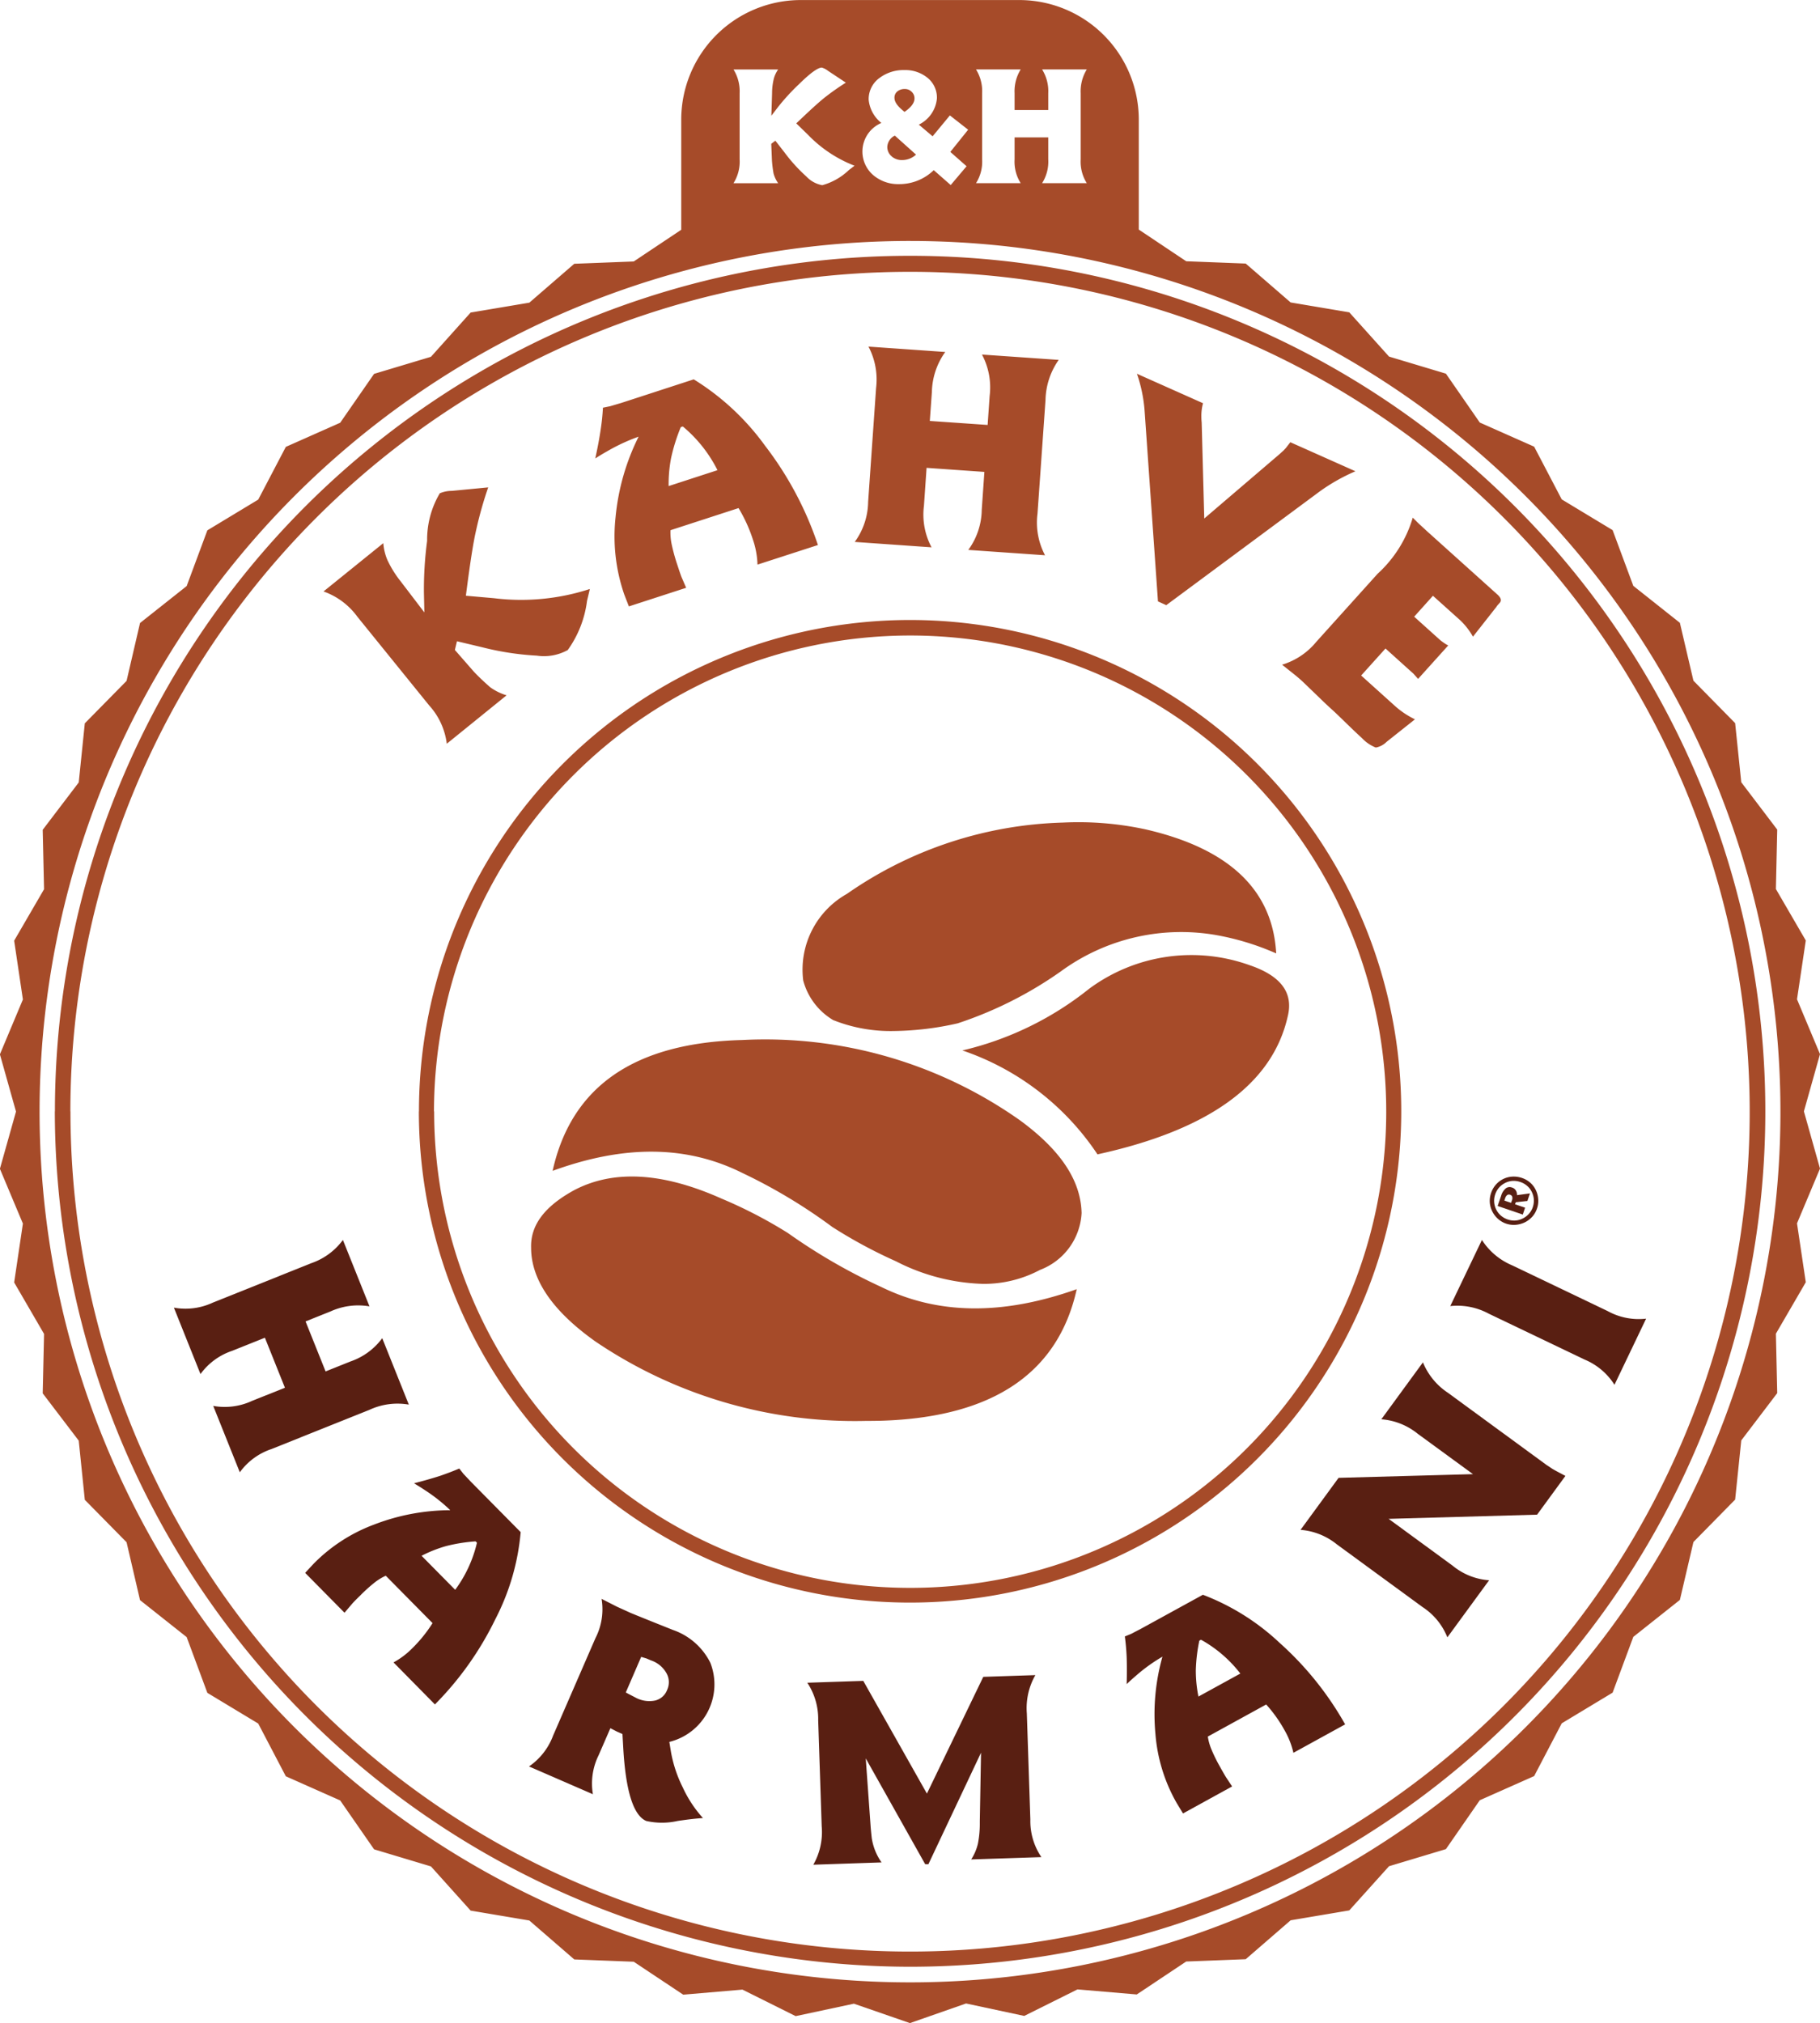
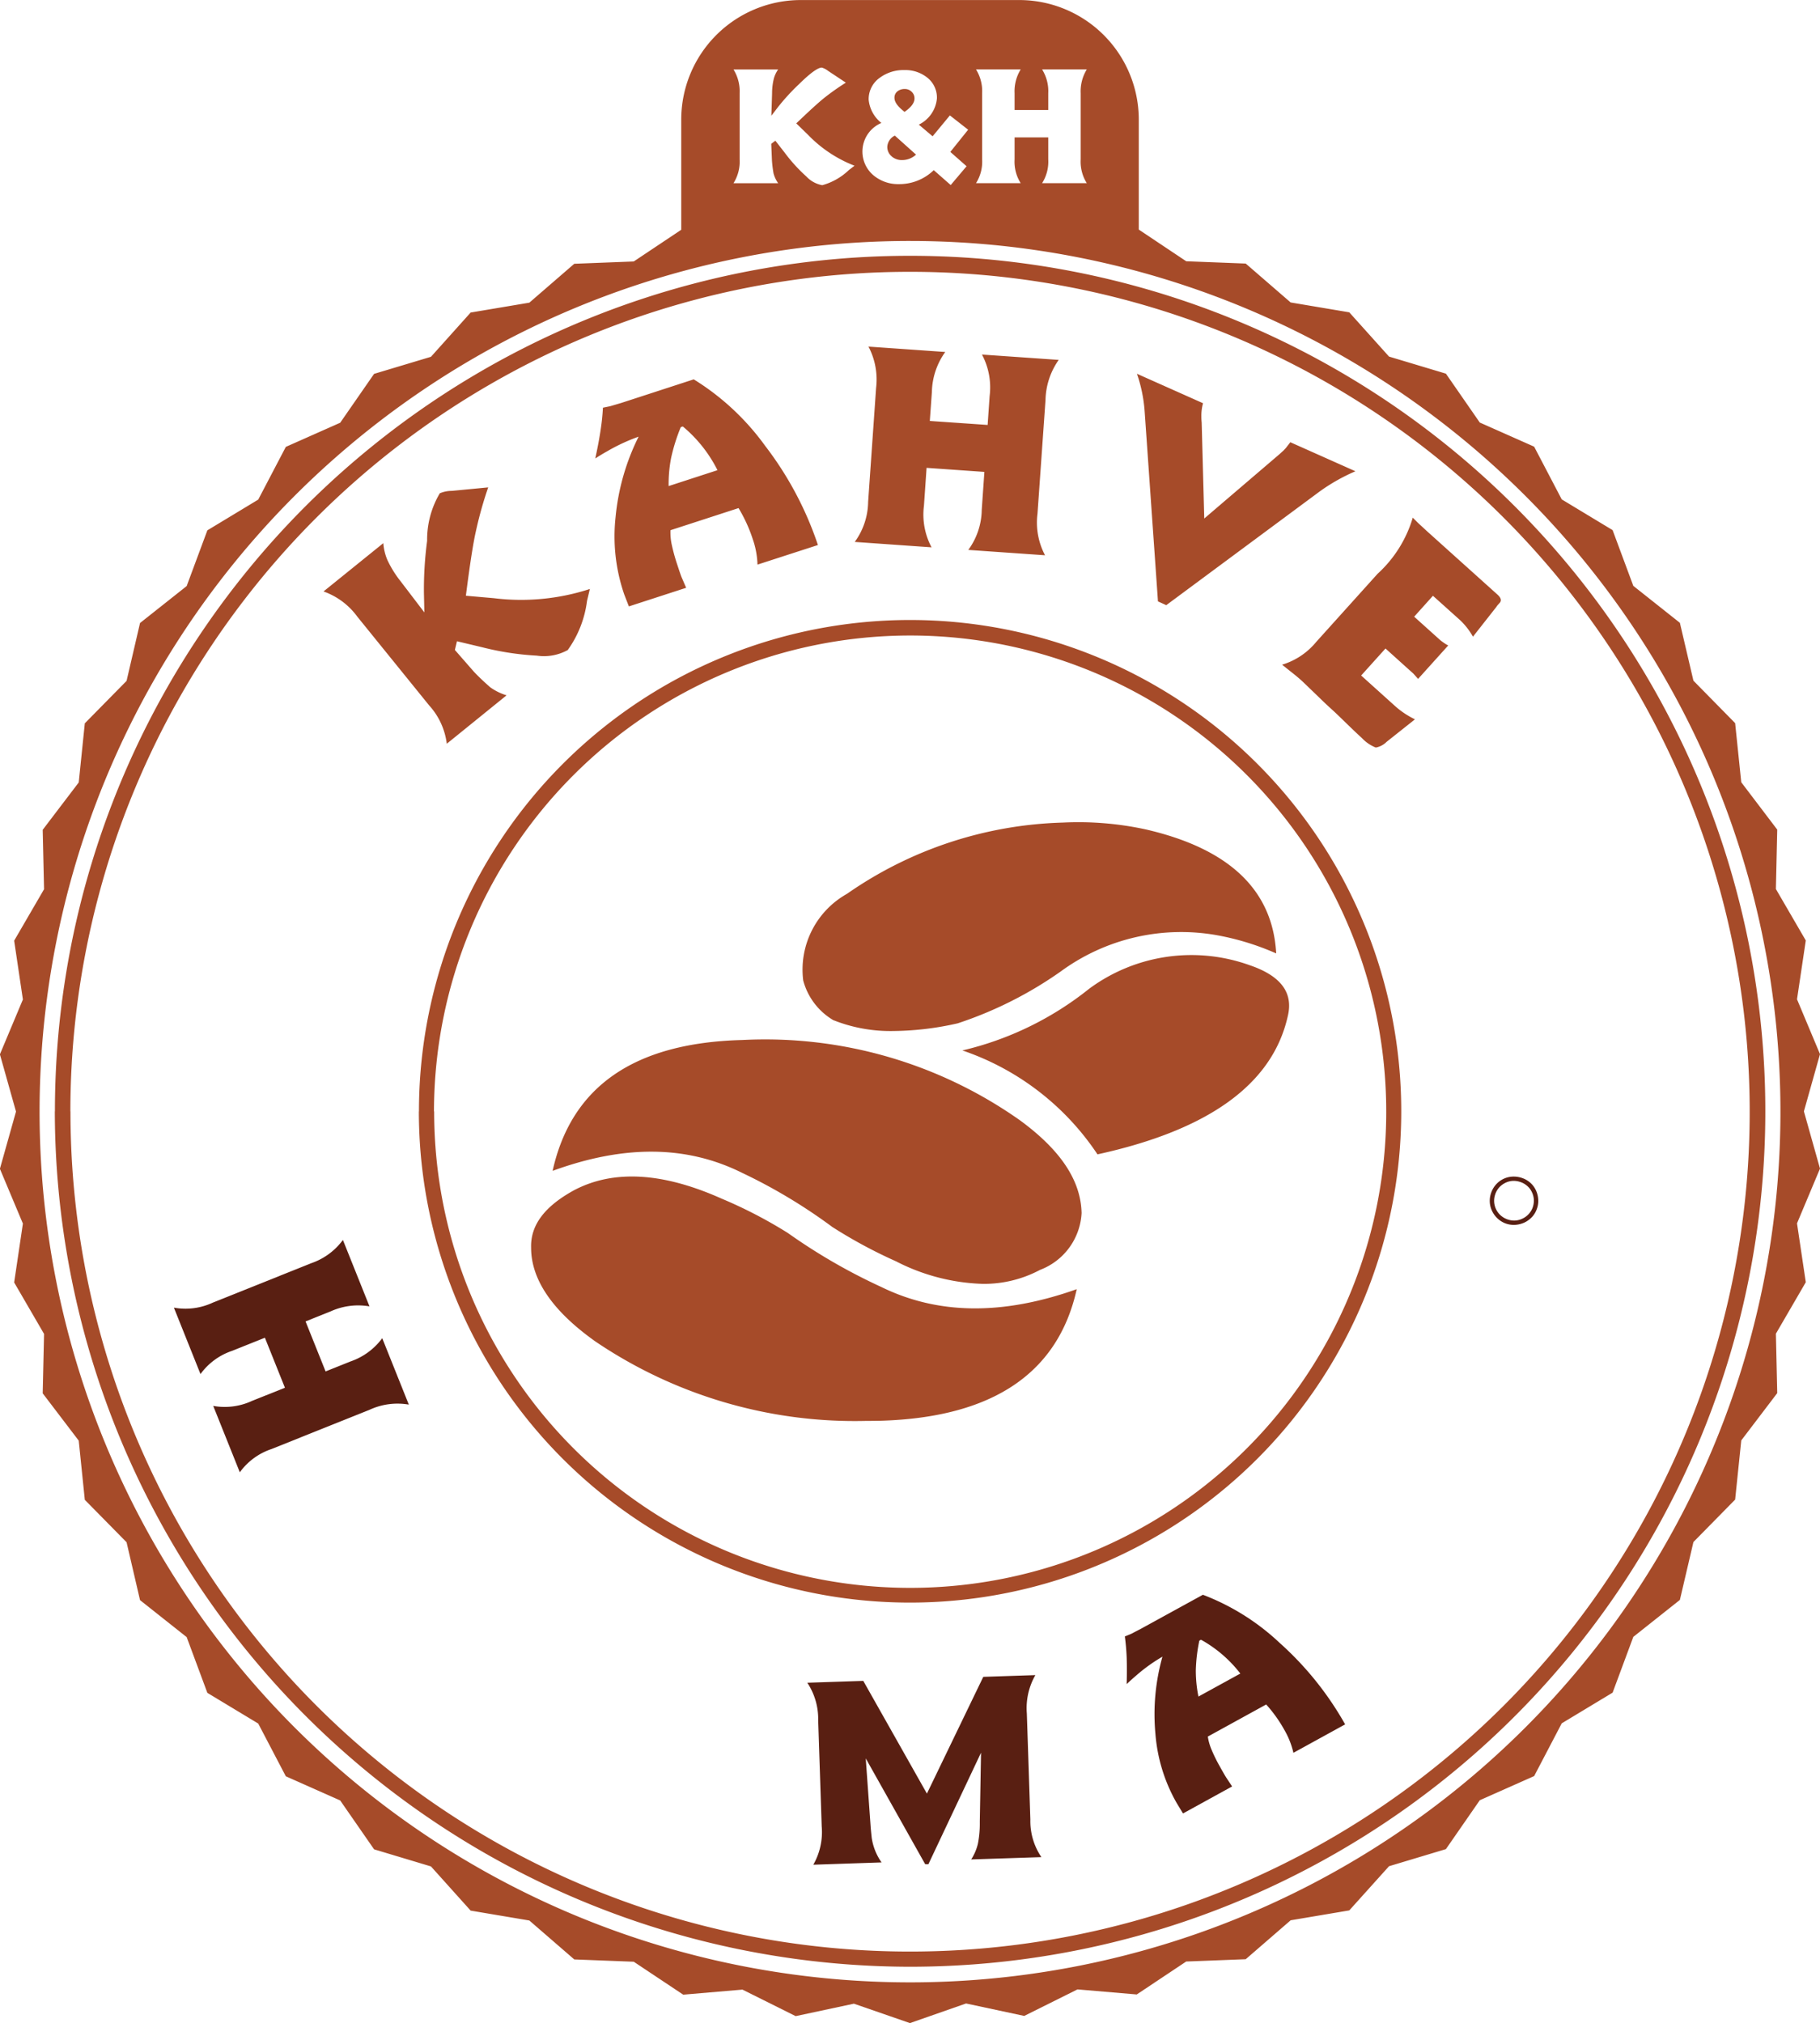
<svg xmlns="http://www.w3.org/2000/svg" width="79.141" height="87.955" viewBox="0 0 79.141 87.955">
  <g id="Group_481" data-name="Group 481" transform="translate(-920.429 -61.262)">
    <path id="Union_11" data-name="Union 11" d="M957.56,148.364l-2.532.541-2.314-1.153-2.575.22-2.152-1.432-2.586-.1-1.954-1.692-2.552-.43-1.726-1.921-2.473-.743-1.474-2.125-2.364-1.05-1.2-2.293-2.212-1.334-.9-2.424-2.028-1.607-.585-2.516-1.816-1.845-.264-2.572-1.567-2.057.059-2.583-1.3-2.237.38-2.559-1-2.381.7-2.488-.7-2.488,1-2.384-.38-2.557,1.3-2.236-.059-2.583,1.567-2.059.264-2.57,1.816-1.845.585-2.516,2.028-1.606.9-2.423,2.212-1.336,1.2-2.292,2.364-1.049,1.474-2.125,2.473-.742,1.726-1.924,2.552-.429,1.954-1.691,2.586-.1,2.065-1.378V66.464a5.2,5.2,0,0,1,5.2-5.2h9.49a5.2,5.2,0,0,1,5.206,5.2v4.778l2.062,1.377,2.588.1,1.954,1.691,2.549.429,1.729,1.924,2.473.742,1.473,2.125,2.364,1.049,1.2,2.292,2.212,1.336.9,2.423,2.025,1.606.589,2.516,1.814,1.845.266,2.57,1.564,2.059-.058,2.583,1.3,2.236-.382,2.557,1,2.384-.7,2.488.7,2.488-1,2.381.382,2.559-1.3,2.237.058,2.583-1.564,2.057-.266,2.572-1.814,1.845-.589,2.516-2.025,1.607-.9,2.424-2.212,1.334-1.2,2.293-2.364,1.05-1.473,2.125-2.473.743-1.729,1.921-2.549.43-1.954,1.692-2.588.1-2.15,1.432-2.577-.22-2.316,1.153-2.53-.541-2.44.853ZM922.15,109.578A37.85,37.85,0,1,0,960,71.737,37.848,37.848,0,0,0,922.15,109.578Zm32.4-41.68a7.066,7.066,0,0,0,.939,1.033,1.262,1.262,0,0,0,.695.382,2.713,2.713,0,0,0,1.159-.66l.245-.187a5.618,5.618,0,0,1-2.026-1.347l-.508-.494.257-.244q.655-.62.958-.862a10.405,10.405,0,0,1,.941-.664l-.769-.51-.013-.009a.757.757,0,0,0-.264-.135c-.174,0-.508.243-1.005.733a9.371,9.371,0,0,0-.888.968l-.3.392.031-.981a2.68,2.68,0,0,1,.076-.632,1.258,1.258,0,0,1,.189-.4h-1.943a1.793,1.793,0,0,1,.267,1.032v2.88a1.755,1.755,0,0,1-.267,1.033h1.943a1.33,1.33,0,0,1-.2-.421,5.321,5.321,0,0,1-.07-.556l-.031-.735.179-.136Zm7.22,1.408.69-.817-.707-.623.775-.965-.794-.622-.751.908-.6-.507a1.406,1.406,0,0,0,.787-1.141,1.105,1.105,0,0,0-.431-.912,1.523,1.523,0,0,0-.984-.319,1.731,1.731,0,0,0-1.062.329,1.136,1.136,0,0,0-.491.96,1.473,1.473,0,0,0,.553,1.01,1.35,1.35,0,0,0-.343,2.277,1.668,1.668,0,0,0,1.109.382,2.146,2.146,0,0,0,1.511-.607Zm4.241-2.072v.958a1.742,1.742,0,0,1-.268,1.033h1.944a1.758,1.758,0,0,1-.266-1.033v-2.88a1.82,1.82,0,0,1,.266-1.032h-1.944a1.779,1.779,0,0,1,.268,1.032v.733h-1.464v-.733a1.806,1.806,0,0,1,.266-1.032h-1.943a1.786,1.786,0,0,1,.266,1.032v2.88a1.749,1.749,0,0,1-.266,1.033h1.943a1.745,1.745,0,0,1-.266-1.033v-.958Zm-43.194,42.344A37.188,37.188,0,1,1,960,146.758,37.232,37.232,0,0,1,922.813,109.578Zm.676,0A36.51,36.51,0,1,0,960,73.078,36.506,36.506,0,0,0,923.489,109.578Zm15.154,0A21.357,21.357,0,1,1,960,130.928,21.352,21.352,0,0,1,938.643,109.578Zm.661,0A20.7,20.7,0,1,0,960,88.888,20.717,20.717,0,0,0,939.3,109.578Zm6.955,9.958c-1.807-1.294-2.739-2.65-2.739-4.033-.031-.994.6-1.805,1.866-2.5q2.57-1.354,6.412.362a19.972,19.972,0,0,1,2.892,1.5,25.212,25.212,0,0,0,4.065,2.347c2.467,1.205,5.27,1.234,8.491.092-.815,3.67-3.676,5.568-8.491,5.718q-.337.008-.669.008A20.123,20.123,0,0,1,946.259,119.536Zm13.156-3.431a21.12,21.12,0,0,1-2.8-1.507,23.5,23.5,0,0,0-3.911-2.347c-2.408-1.2-5.117-1.234-8.249-.091.815-3.672,3.554-5.567,8.249-5.688a19.217,19.217,0,0,1,12.074,3.491c1.774,1.3,2.647,2.619,2.679,4.033a2.8,2.8,0,0,1-1.807,2.469,5.185,5.185,0,0,1-2.488.608A8.808,8.808,0,0,1,959.415,116.105Zm2.861-9.18a13.893,13.893,0,0,0,5.509-2.68,7.484,7.484,0,0,1,6.985-1.023c1.326.451,1.9,1.173,1.656,2.2-.662,2.984-3.462,4.968-8.278,6.021A11.492,11.492,0,0,0,962.276,106.925Zm-5.632-1.326a2.857,2.857,0,0,1-1.292-1.715,3.777,3.777,0,0,1,1.9-3.764,17.233,17.233,0,0,1,9.392-3.1,13.794,13.794,0,0,1,3.615.3c3.641.842,5.509,2.649,5.66,5.388a11.391,11.391,0,0,0-2.53-.783,8.859,8.859,0,0,0-6.836,1.565,17,17,0,0,1-4.483,2.257,13.037,13.037,0,0,1-2.775.334A6.726,6.726,0,0,1,956.644,105.6Zm23.587-11.848a1.675,1.675,0,0,1-.585-.405c-.144-.131-.353-.328-.628-.595s-.479-.466-.62-.595c-.223-.2-.434-.4-.638-.6l-.674-.649c-.144-.135-.305-.27-.471-.4l-.439-.35a3.064,3.064,0,0,0,1.484-.991l2.668-2.961a5.344,5.344,0,0,0,1.53-2.441l.231.232.391.361,3.065,2.756c.151.138.182.255.094.355l-.073.08a.628.628,0,0,0-.075.1l-1.016,1.291a3.016,3.016,0,0,0-.57-.728l-1.17-1.05-.816.909,1.131,1.017c.049.04.13.1.236.171.021.012.058.034.115.061l-1.311,1.455-.21-.234-.189-.169-1.019-.918-1.058,1.174,1.46,1.315a3.712,3.712,0,0,0,.879.59l-1.237.982a.885.885,0,0,1-.45.242A.152.152,0,0,1,980.231,93.752ZM939.09,91.926l-3.12-3.853a3.1,3.1,0,0,0-1.473-1.1l2.6-2.1a2.318,2.318,0,0,0,.179.737,4.671,4.671,0,0,0,.581.931l1.025,1.343-.019-.851a16.105,16.105,0,0,1,.139-2.26,3.96,3.96,0,0,1,.551-2.067,1.324,1.324,0,0,1,.5-.105h.022l1.583-.152a16.863,16.863,0,0,0-.536,1.91c-.1.435-.217,1.166-.355,2.19l-.08.61,1.219.107a9.667,9.667,0,0,0,4.172-.4l-.123.519a4.674,4.674,0,0,1-.838,2.135,2.139,2.139,0,0,1-1.345.243A12.276,12.276,0,0,1,941.4,89.4l-1.1-.262-.091.378.833.953c.158.167.387.391.7.666a2.39,2.39,0,0,0,.715.353l-2.6,2.105A3.038,3.038,0,0,0,939.09,91.926Zm8.485-4.819a7.741,7.741,0,0,1-.377-3.38,9.906,9.906,0,0,1,1-3.482,8.059,8.059,0,0,0-1.367.635c-.16.089-.334.193-.518.312.1-.45.178-.864.234-1.244a9.511,9.511,0,0,0,.1-.963l.313-.064.489-.144,3.147-1.024a10.877,10.877,0,0,1,3.1,2.884,14.778,14.778,0,0,1,2.3,4.318l-2.628.851a3.72,3.72,0,0,0-.207-1.11,6.524,6.524,0,0,0-.617-1.347l-2.96.962a2.517,2.517,0,0,0,.049.6,8.073,8.073,0,0,0,.243.887c.091.278.153.462.19.552l.2.464-2.491.809Zm2.457-7.276a7.916,7.916,0,0,0-.42,1.336,6,6,0,0,0-.108,1.225l2.124-.691a5.933,5.933,0,0,0-1.508-1.9Zm20.75,7.574-.581-8.288a6.381,6.381,0,0,0-.333-1.607l2.874,1.281a2.012,2.012,0,0,0-.072.57c0,.057,0,.145.013.266l.112,4.175,3.275-2.8c.035-.031.09-.083.168-.152.036-.038.069-.074.1-.106l.2-.258,2.831,1.262a8.2,8.2,0,0,0-1.55.875l-6.676,4.946Zm-8.247-2.238a3.015,3.015,0,0,0,.584-1.741l.115-1.65L960.72,81.6l-.114,1.649a3.023,3.023,0,0,0,.331,1.806l-3.34-.235a3.023,3.023,0,0,0,.582-1.742l.346-4.949a3.075,3.075,0,0,0-.331-1.8l3.338.234a3.094,3.094,0,0,0-.581,1.74l-.09,1.258,2.514.174.087-1.254a3.044,3.044,0,0,0-.333-1.806l3.337.232a3.136,3.136,0,0,0-.574,1.742l-.349,4.951a3.031,3.031,0,0,0,.329,1.8Zm-3.323-17.1a.53.53,0,0,1-.2-.423.578.578,0,0,1,.328-.487l.922.827a.9.9,0,0,1-.608.237A.681.681,0,0,1,959.212,68.07Zm.112-2.551a.341.341,0,0,1,.132-.285.485.485,0,0,1,.312-.1.406.406,0,0,1,.3.118.382.382,0,0,1,.127.294c0,.19-.145.383-.432.582C959.471,65.9,959.324,65.7,959.324,65.518Z" fill="#a64b29" />
    <g id="Group_480" data-name="Group 480">
      <g id="Group_478" data-name="Group 478">
        <path id="Path_1049" data-name="Path 1049" d="M935.34,115.164l1.156,2.887a2.9,2.9,0,0,0-1.693.219l-1.087.435.871,2.174,1.087-.435a2.866,2.866,0,0,0,1.376-1.01l1.156,2.887a2.9,2.9,0,0,0-1.693.219l-4.28,1.714a2.789,2.789,0,0,0-1.376,1.01l-1.156-2.886a2.818,2.818,0,0,0,1.692-.22l1.426-.57-.871-2.174-1.425.57a2.8,2.8,0,0,0-1.376,1.01l-1.156-2.887a2.81,2.81,0,0,0,1.692-.219l4.281-1.714A2.859,2.859,0,0,0,935.34,115.164Z" fill="#591f12" />
-         <path id="Path_1050" data-name="Path 1050" d="M940.4,125.1l.181.231.327.347,2.162,2.187a10.114,10.114,0,0,1-1.1,3.781,13.825,13.825,0,0,1-2.629,3.709l-1.8-1.826a3.554,3.554,0,0,0,.836-.636,6.038,6.038,0,0,0,.861-1.073l-2.035-2.06a2.418,2.418,0,0,0-.482.294,6.843,6.843,0,0,0-.632.571c-.2.192-.321.321-.379.39l-.3.354-1.712-1.733.35-.378a7.205,7.205,0,0,1,2.653-1.724,9.254,9.254,0,0,1,3.308-.622,7.331,7.331,0,0,0-1.1-.87q-.215-.144-.478-.3.622-.159,1.131-.322C939.853,125.32,940.134,125.214,940.4,125.1Zm.71,3.166a7.189,7.189,0,0,0-1.285.206,5.715,5.715,0,0,0-1.064.421l1.461,1.479a5.564,5.564,0,0,0,.947-2.047Z" fill="#591f12" />
-         <path id="Path_1051" data-name="Path 1051" d="M949.535,136.984l.071.44a5.652,5.652,0,0,0,.511,1.536,5.247,5.247,0,0,0,.88,1.335q-.389.021-1.1.125a3.091,3.091,0,0,1-1.369,0q-.844-.366-1-3.217l-.032-.562-.092-.04-.138-.06-.295-.153-.512,1.177a2.772,2.772,0,0,0-.248,1.694l-2.779-1.208a2.814,2.814,0,0,0,1.05-1.346l1.838-4.228a2.747,2.747,0,0,0,.268-1.711l.67.341.592.269q.087.038.987.4l.854.341a2.86,2.86,0,0,1,1.627,1.428,2.574,2.574,0,0,1-1.776,3.437Zm-1.894-2.149.109.059.3.155a1.257,1.257,0,0,0,.863.137.738.738,0,0,0,.525-.462.792.792,0,0,0-.024-.719,1.21,1.21,0,0,0-.677-.564l-.2-.085-.227-.068Z" fill="#591f12" />
        <path id="Path_1052" data-name="Path 1052" d="M955.534,134.412l2.434-.081,2.767,4.9,2.451-5.075,2.265-.075a2.888,2.888,0,0,0-.371,1.666l.153,4.608a2.791,2.791,0,0,0,.48,1.638l-3.052.1a2.223,2.223,0,0,0,.29-.677,4.491,4.491,0,0,0,.084-.9l0-.09.053-2.973L960.8,142.3l-.14,0-2.585-4.6.207,2.885c.009.139.026.329.053.571a2.483,2.483,0,0,0,.428,1.067l-2.968.1a2.857,2.857,0,0,0,.365-1.666l-.153-4.608A2.848,2.848,0,0,0,955.534,134.412Z" fill="#591f12" />
        <path id="Path_1053" data-name="Path 1053" d="M969.342,132.4l.271-.111.423-.22,2.7-1.481a10.111,10.111,0,0,1,3.337,2.091,13.871,13.871,0,0,1,2.848,3.543l-2.249,1.236a3.571,3.571,0,0,0-.384-.978,6,6,0,0,0-.8-1.123l-2.538,1.395a2.35,2.35,0,0,0,.151.544,6.994,6.994,0,0,0,.376.765q.2.358.272.471l.258.388-2.136,1.174-.268-.441a7.182,7.182,0,0,1-.932-3.023,9.224,9.224,0,0,1,.306-3.351,7.194,7.194,0,0,0-1.137.816c-.131.111-.271.236-.419.377q.018-.642,0-1.176Q969.4,132.825,969.342,132.4Zm3.239.182a7.136,7.136,0,0,0-.153,1.292,5.717,5.717,0,0,0,.114,1.139l1.822-1a5.583,5.583,0,0,0-1.709-1.47Z" fill="#591f12" />
-         <path id="Path_1054" data-name="Path 1054" d="M976.982,127.766l1.654-2.261,5.844-.161-2.4-1.753a2.861,2.861,0,0,0-1.585-.632l1.809-2.474a2.9,2.9,0,0,0,1.083,1.32l4,2.927.289.212.234.155q.063.046.59.322l-1.232,1.685-6.455.182,2.784,2.037a2.8,2.8,0,0,0,1.585.632l-1.816,2.482a2.81,2.81,0,0,0-1.082-1.319l-3.722-2.722A2.857,2.857,0,0,0,976.982,127.766Z" fill="#591f12" />
-         <path id="Path_1055" data-name="Path 1055" d="M983.492,118.039l1.377-2.875a2.89,2.89,0,0,0,1.307,1.1l4.159,1.991a2.794,2.794,0,0,0,1.674.33l-1.376,2.875a2.818,2.818,0,0,0-1.307-1.1l-4.159-1.991A2.868,2.868,0,0,0,983.492,118.039Z" fill="#591f12" />
      </g>
      <g id="Group_479" data-name="Group 479">
        <path id="Path_1056" data-name="Path 1056" d="M985.8,112.512a1.037,1.037,0,0,0-.332.256,1.079,1.079,0,0,0-.205.368,1.024,1.024,0,0,0-.051.4,1.012,1.012,0,0,0,.108.387,1.054,1.054,0,0,0,.258.333,1.024,1.024,0,0,0,.759.25,1.132,1.132,0,0,0,.4-.109,1.1,1.1,0,0,0,.33-.253,1.009,1.009,0,0,0,.2-.357.98.98,0,0,0,.049-.4,1.073,1.073,0,0,0-.108-.4,1,1,0,0,0-.251-.324,1.063,1.063,0,0,0-.364-.2,1.1,1.1,0,0,0-.407-.052A1.023,1.023,0,0,0,985.8,112.512Zm.73.13a.844.844,0,0,1,.3.167.782.782,0,0,1,.207.267.865.865,0,0,1,.089.323.9.9,0,0,1-.042.33.828.828,0,0,1-.167.293.851.851,0,0,1-.269.206.823.823,0,0,1-.319.09.887.887,0,0,1-.329-.041.9.9,0,0,1-.3-.167.849.849,0,0,1-.211-.271.847.847,0,0,1-.046-.646.85.85,0,0,1,.167-.3.875.875,0,0,1,.272-.209.828.828,0,0,1,.316-.087A.872.872,0,0,1,986.53,112.642Z" fill="#591f12" />
-         <path id="Path_1057" data-name="Path 1057" d="M985.552,113.687l1.094.374.1-.3-.437-.147.031-.089.506-.056.112-.33-.565.078a.351.351,0,0,0-.052-.209.28.28,0,0,0-.162-.122.276.276,0,0,0-.277.039.668.668,0,0,0-.2.325Zm.323-.323a.284.284,0,0,1,.092-.151.138.138,0,0,1,.131-.013.177.177,0,0,1,.058.035.113.113,0,0,1,.031.052.247.247,0,0,1-.014.159l-.037.105-.293-.1Z" fill="#591f12" />
      </g>
    </g>
  </g>
</svg>